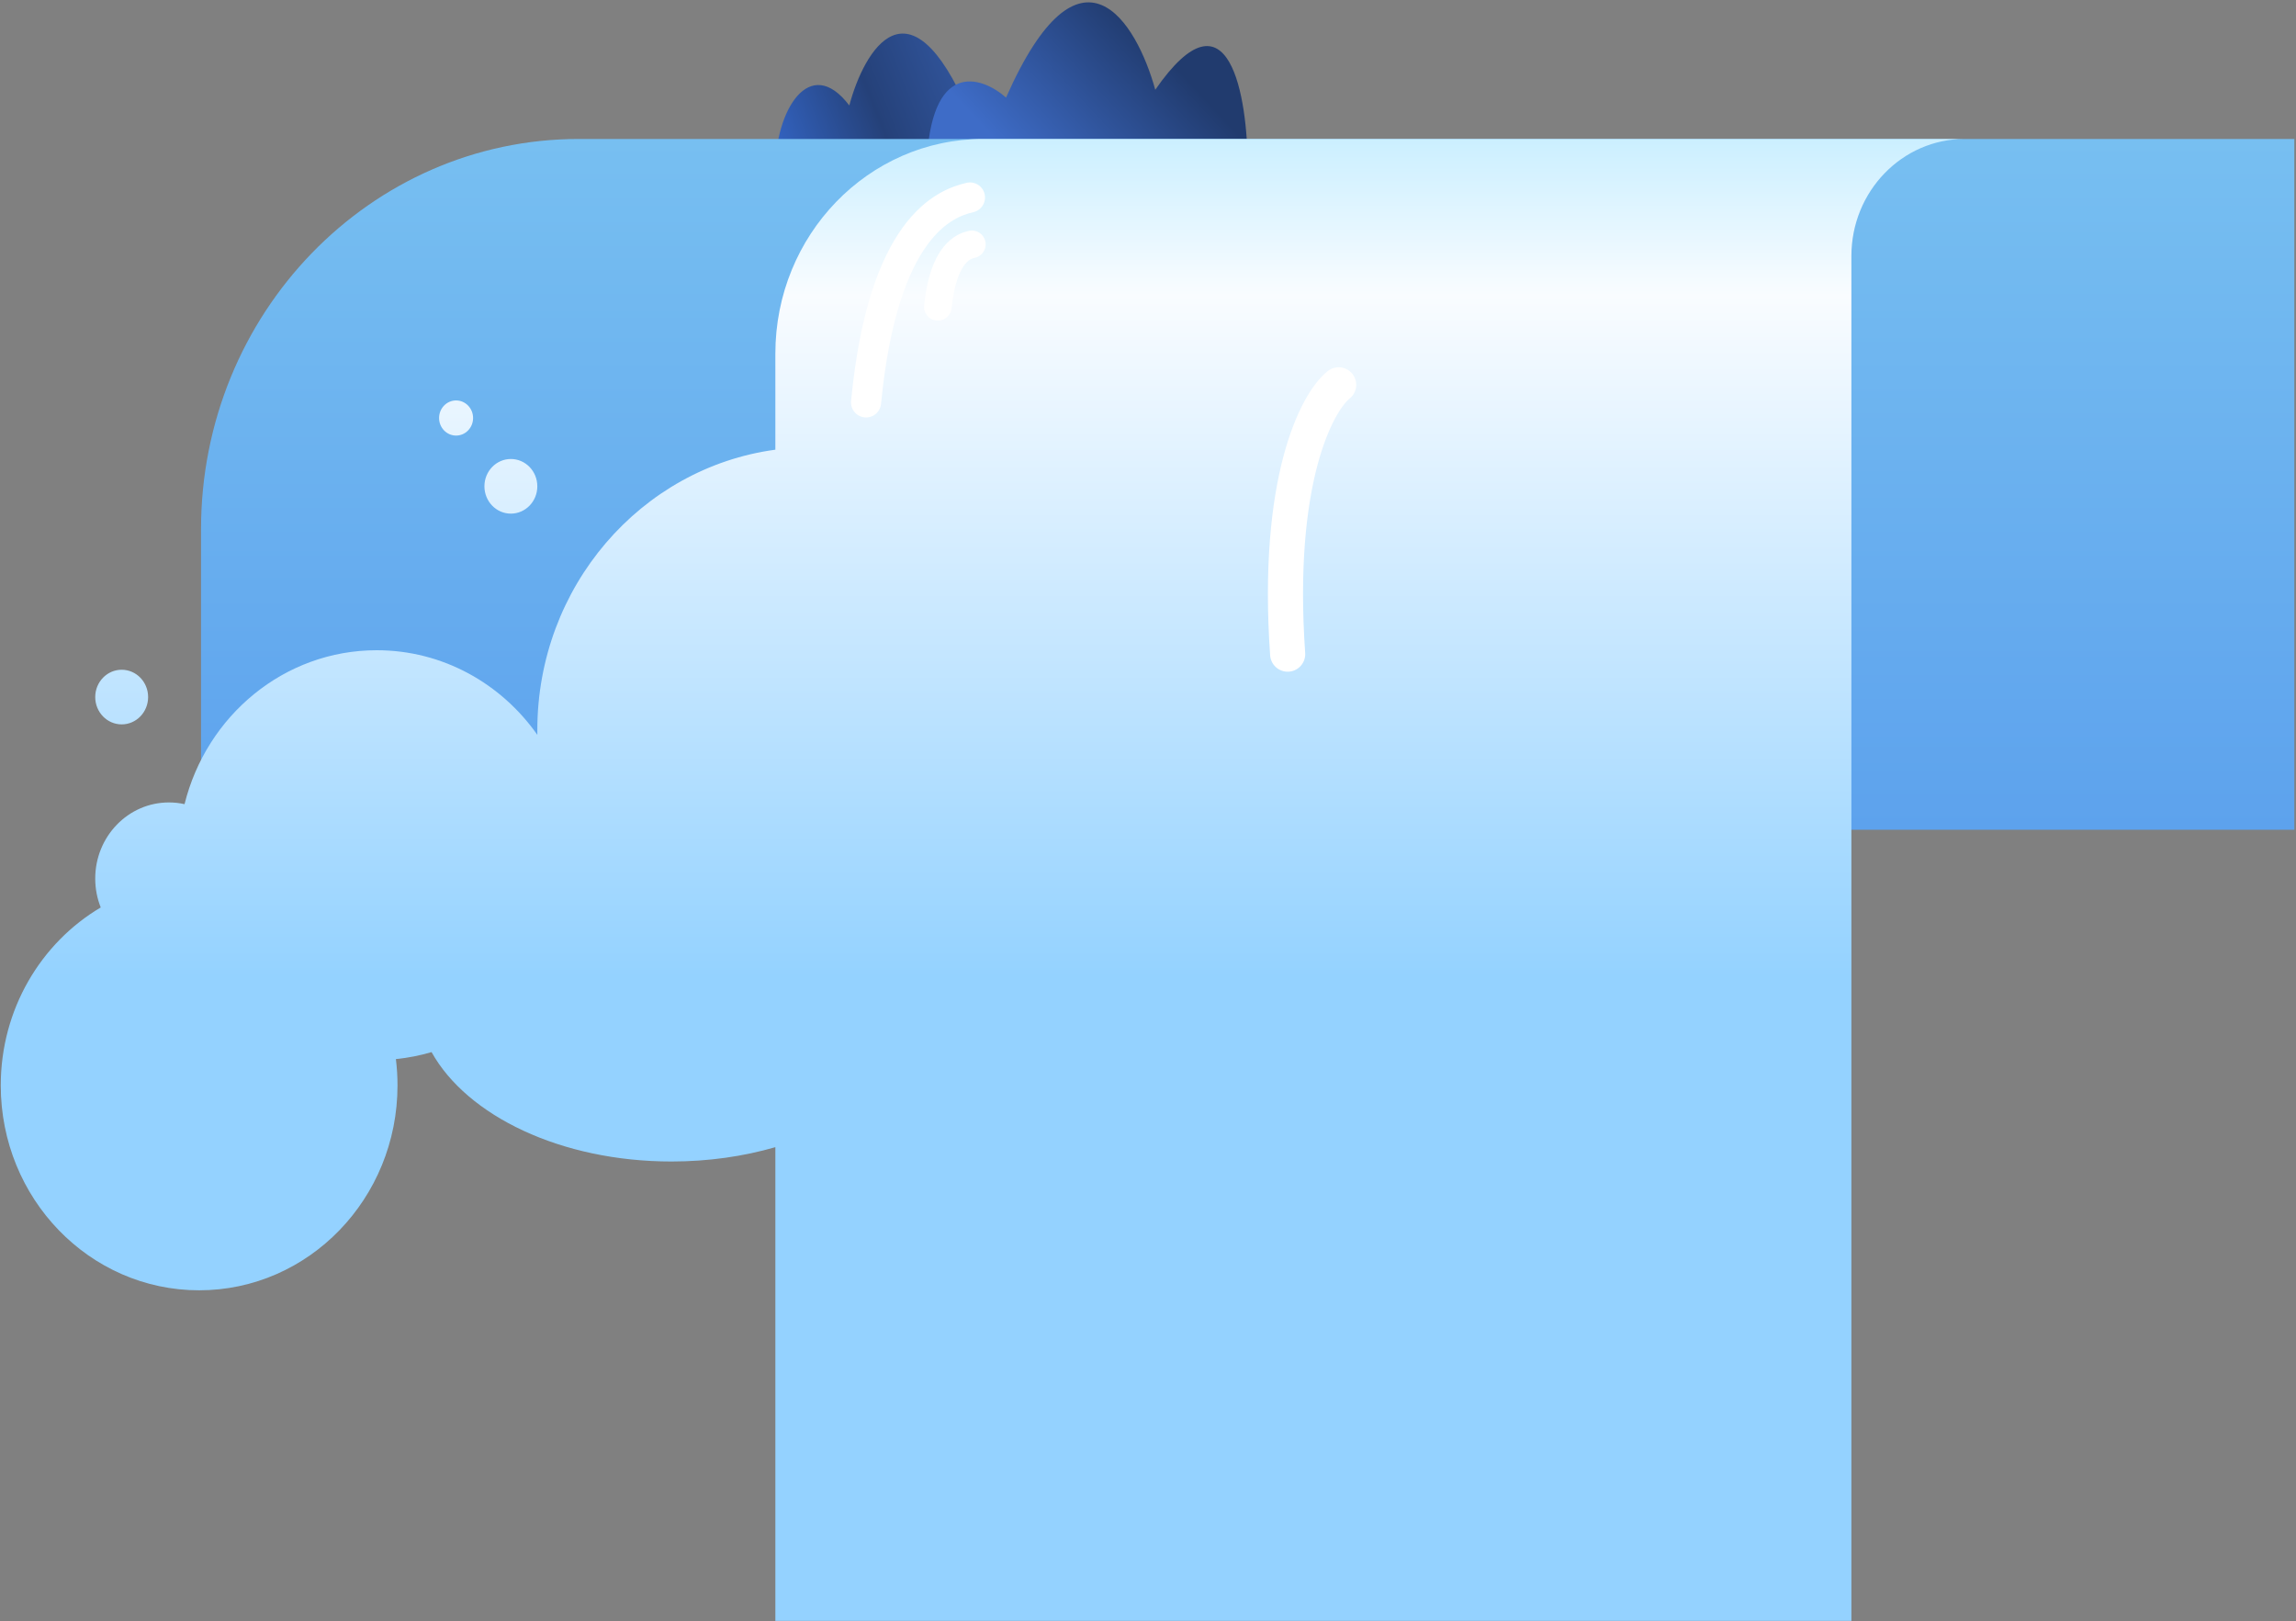
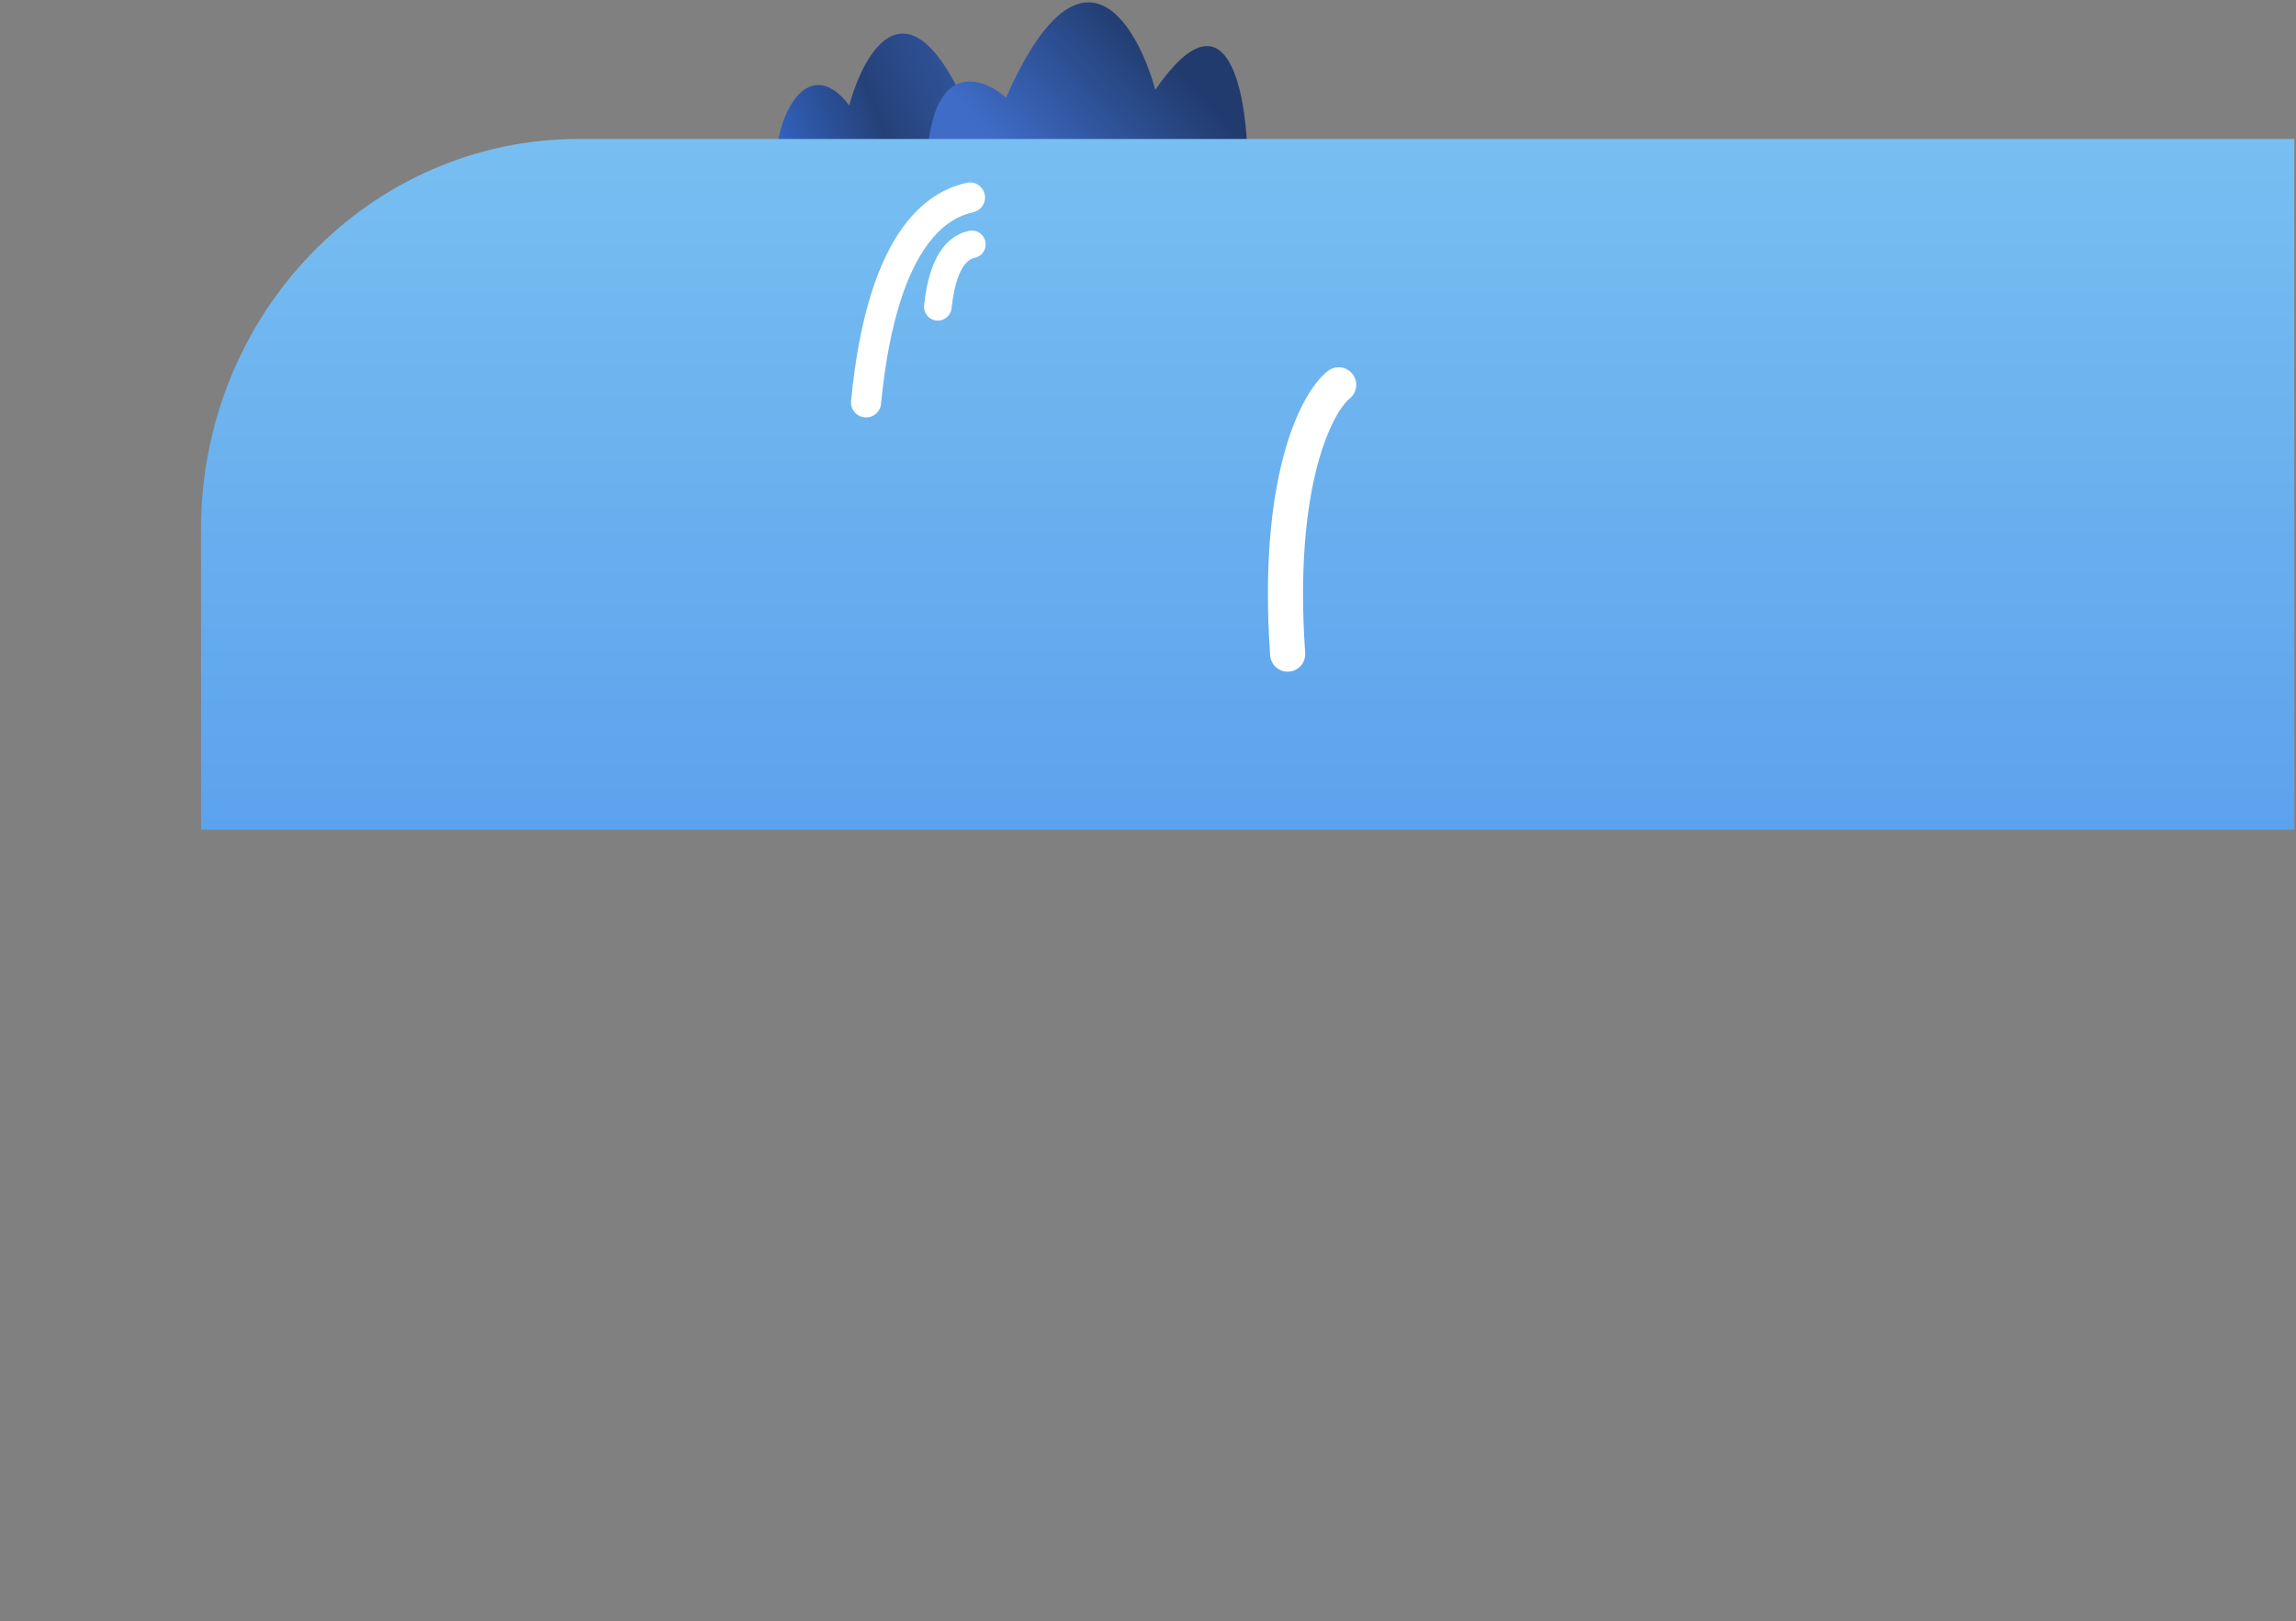
<svg xmlns="http://www.w3.org/2000/svg" width="915" height="646" viewBox="0 0 915 646" fill="none">
  <rect x="0" y="0" width="915" height="646" fill="#808080" stroke="none" />
  <path d="M338.461 42.023C322.552 21.158 309.001 44.326 309.001 67.346L356.094 70.928L411.395 67.346C410.235 31.945 394.009 37.419 386.04 44.581C362.273 -10.672 344.418 19.854 338.461 42.023Z" fill="url(#paint0_linear_449_333)" />
  <path d="M460.397 35.773C489.862 -6.787 497.226 38.573 497.226 66.573L438.362 70.928L369.234 66.573C370.682 23.515 390.969 30.173 400.929 38.884C430.632 -28.315 452.951 8.811 460.397 35.773Z" fill="url(#paint1_linear_449_333)" />
  <path d="M80.115 210.91C80.115 125.009 147.532 55.376 230.698 55.376H914.337V330.669H80.115V210.91Z" fill="url(#paint2_linear_449_333)" />
-   <path fill-rule="evenodd" clip-rule="evenodd" d="M308.996 140.919C308.996 93.675 346.076 55.376 391.816 55.376H782.988C758.041 55.376 737.816 76.265 737.816 102.037V645.936H308.996V457.159C296.35 460.83 282.337 462.874 267.588 462.874C223.601 462.874 186.143 444.704 171.986 419.276C167.403 420.636 162.651 421.575 157.772 422.059C158.196 425.493 158.414 428.994 158.414 432.547C158.414 477.641 123.021 514.202 79.358 514.202C35.7 514.202 0.303 477.641 0.303 432.547C0.303 402.189 16.344 375.703 40.143 361.629C38.728 358.081 37.951 354.189 37.951 350.114C37.951 333.363 51.095 319.782 67.313 319.782C69.452 319.782 71.538 320.02 73.545 320.466C82.288 285.197 113.262 259.127 150.132 259.127C176.458 259.127 199.777 272.415 214.147 292.854C214.135 292.238 214.131 291.626 214.131 291.01C214.131 233.741 255.464 186.442 308.996 179.205V140.919ZM188.533 166.581C188.533 170.448 185.497 173.584 181.757 173.584C178.013 173.584 174.981 170.448 174.981 166.581C174.981 162.718 178.013 159.582 181.757 159.582C185.497 159.582 188.533 162.718 188.533 166.581ZM59.031 277.79C59.031 283.803 54.312 288.677 48.491 288.677C42.669 288.677 37.951 283.803 37.951 277.79C37.951 271.777 42.669 266.903 48.491 266.903C54.312 266.903 59.031 271.777 59.031 277.79ZM203.59 204.689C209.412 204.689 214.131 199.815 214.131 193.802C214.131 187.789 209.412 182.915 203.59 182.915C197.769 182.915 193.05 187.789 193.05 193.802C193.05 199.815 197.769 204.689 203.59 204.689Z" fill="url(#paint3_linear_449_333)" />
  <path d="M386.55 78.704C376.512 81.037 351.914 90.369 345.138 160.36" stroke="white" stroke-width="12" stroke-linecap="round" />
  <path d="M387.303 97.372C384.016 98.082 375.969 100.924 373.747 122.256" stroke="white" stroke-width="11" stroke-linecap="round" />
  <path d="M533.483 153.361C524.7 160.36 508.338 191.622 513.156 260.682" stroke="white" stroke-width="14" stroke-linecap="round" />
  <defs>
    <linearGradient id="paint0_linear_449_333" x1="386.764" y1="34.605" x2="307.97" y2="65.659" gradientUnits="userSpaceOnUse">
      <stop stop-color="#31559C" />
      <stop offset="0.456" stop-color="#254179" />
      <stop offset="1" stop-color="#3466C7" />
    </linearGradient>
    <linearGradient id="paint1_linear_449_333" x1="449.104" y1="5.64" x2="395.929" y2="55.182" gradientUnits="userSpaceOnUse">
      <stop stop-color="#213B6E" />
      <stop offset="1" stop-color="#3E6CC7" />
    </linearGradient>
    <linearGradient id="paint2_linear_449_333" x1="497.226" y1="55.376" x2="497.226" y2="330.669" gradientUnits="userSpaceOnUse">
      <stop stop-color="#77BFF1" />
      <stop offset="1" stop-color="#5DA2ED" />
    </linearGradient>
    <linearGradient id="paint3_linear_449_333" x1="725.058" y1="55.376" x2="725.058" y2="645.936" gradientUnits="userSpaceOnUse">
      <stop stop-color="#CBEFFF" />
      <stop offset="0.106" stop-color="#F9FCFF" />
      <stop offset="0.566" stop-color="#94D2FF" />
    </linearGradient>
  </defs>
</svg>